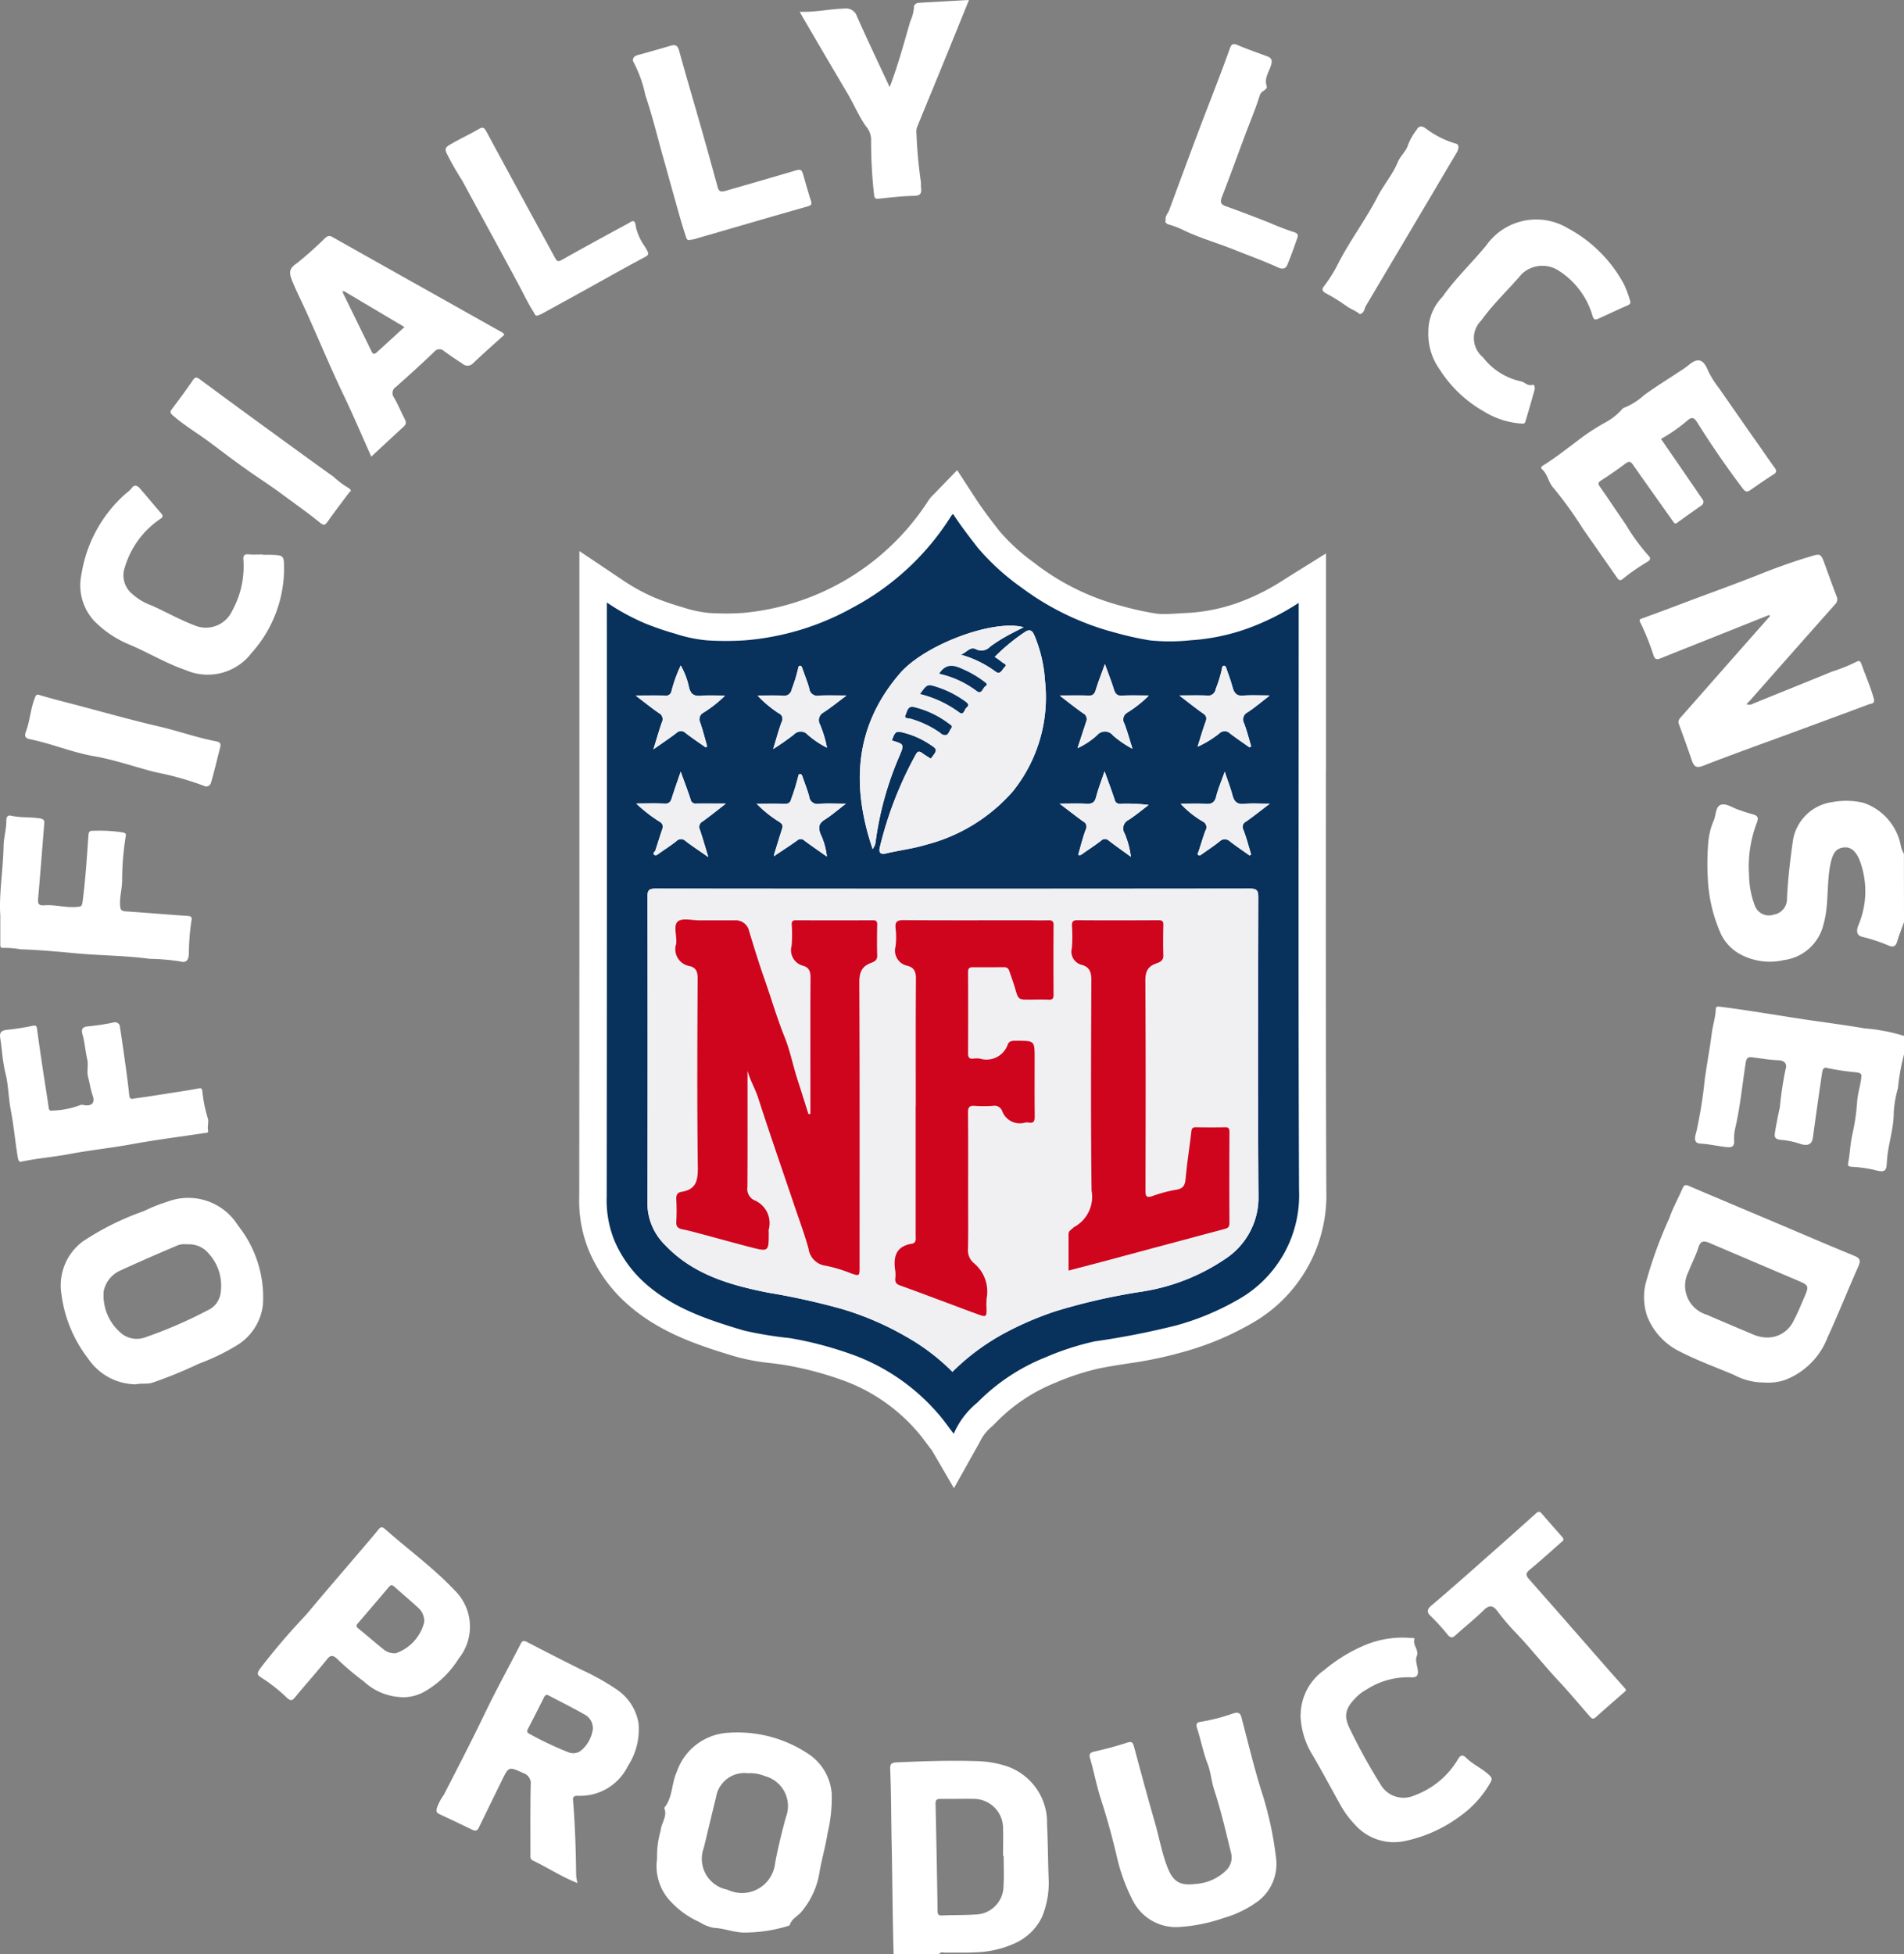
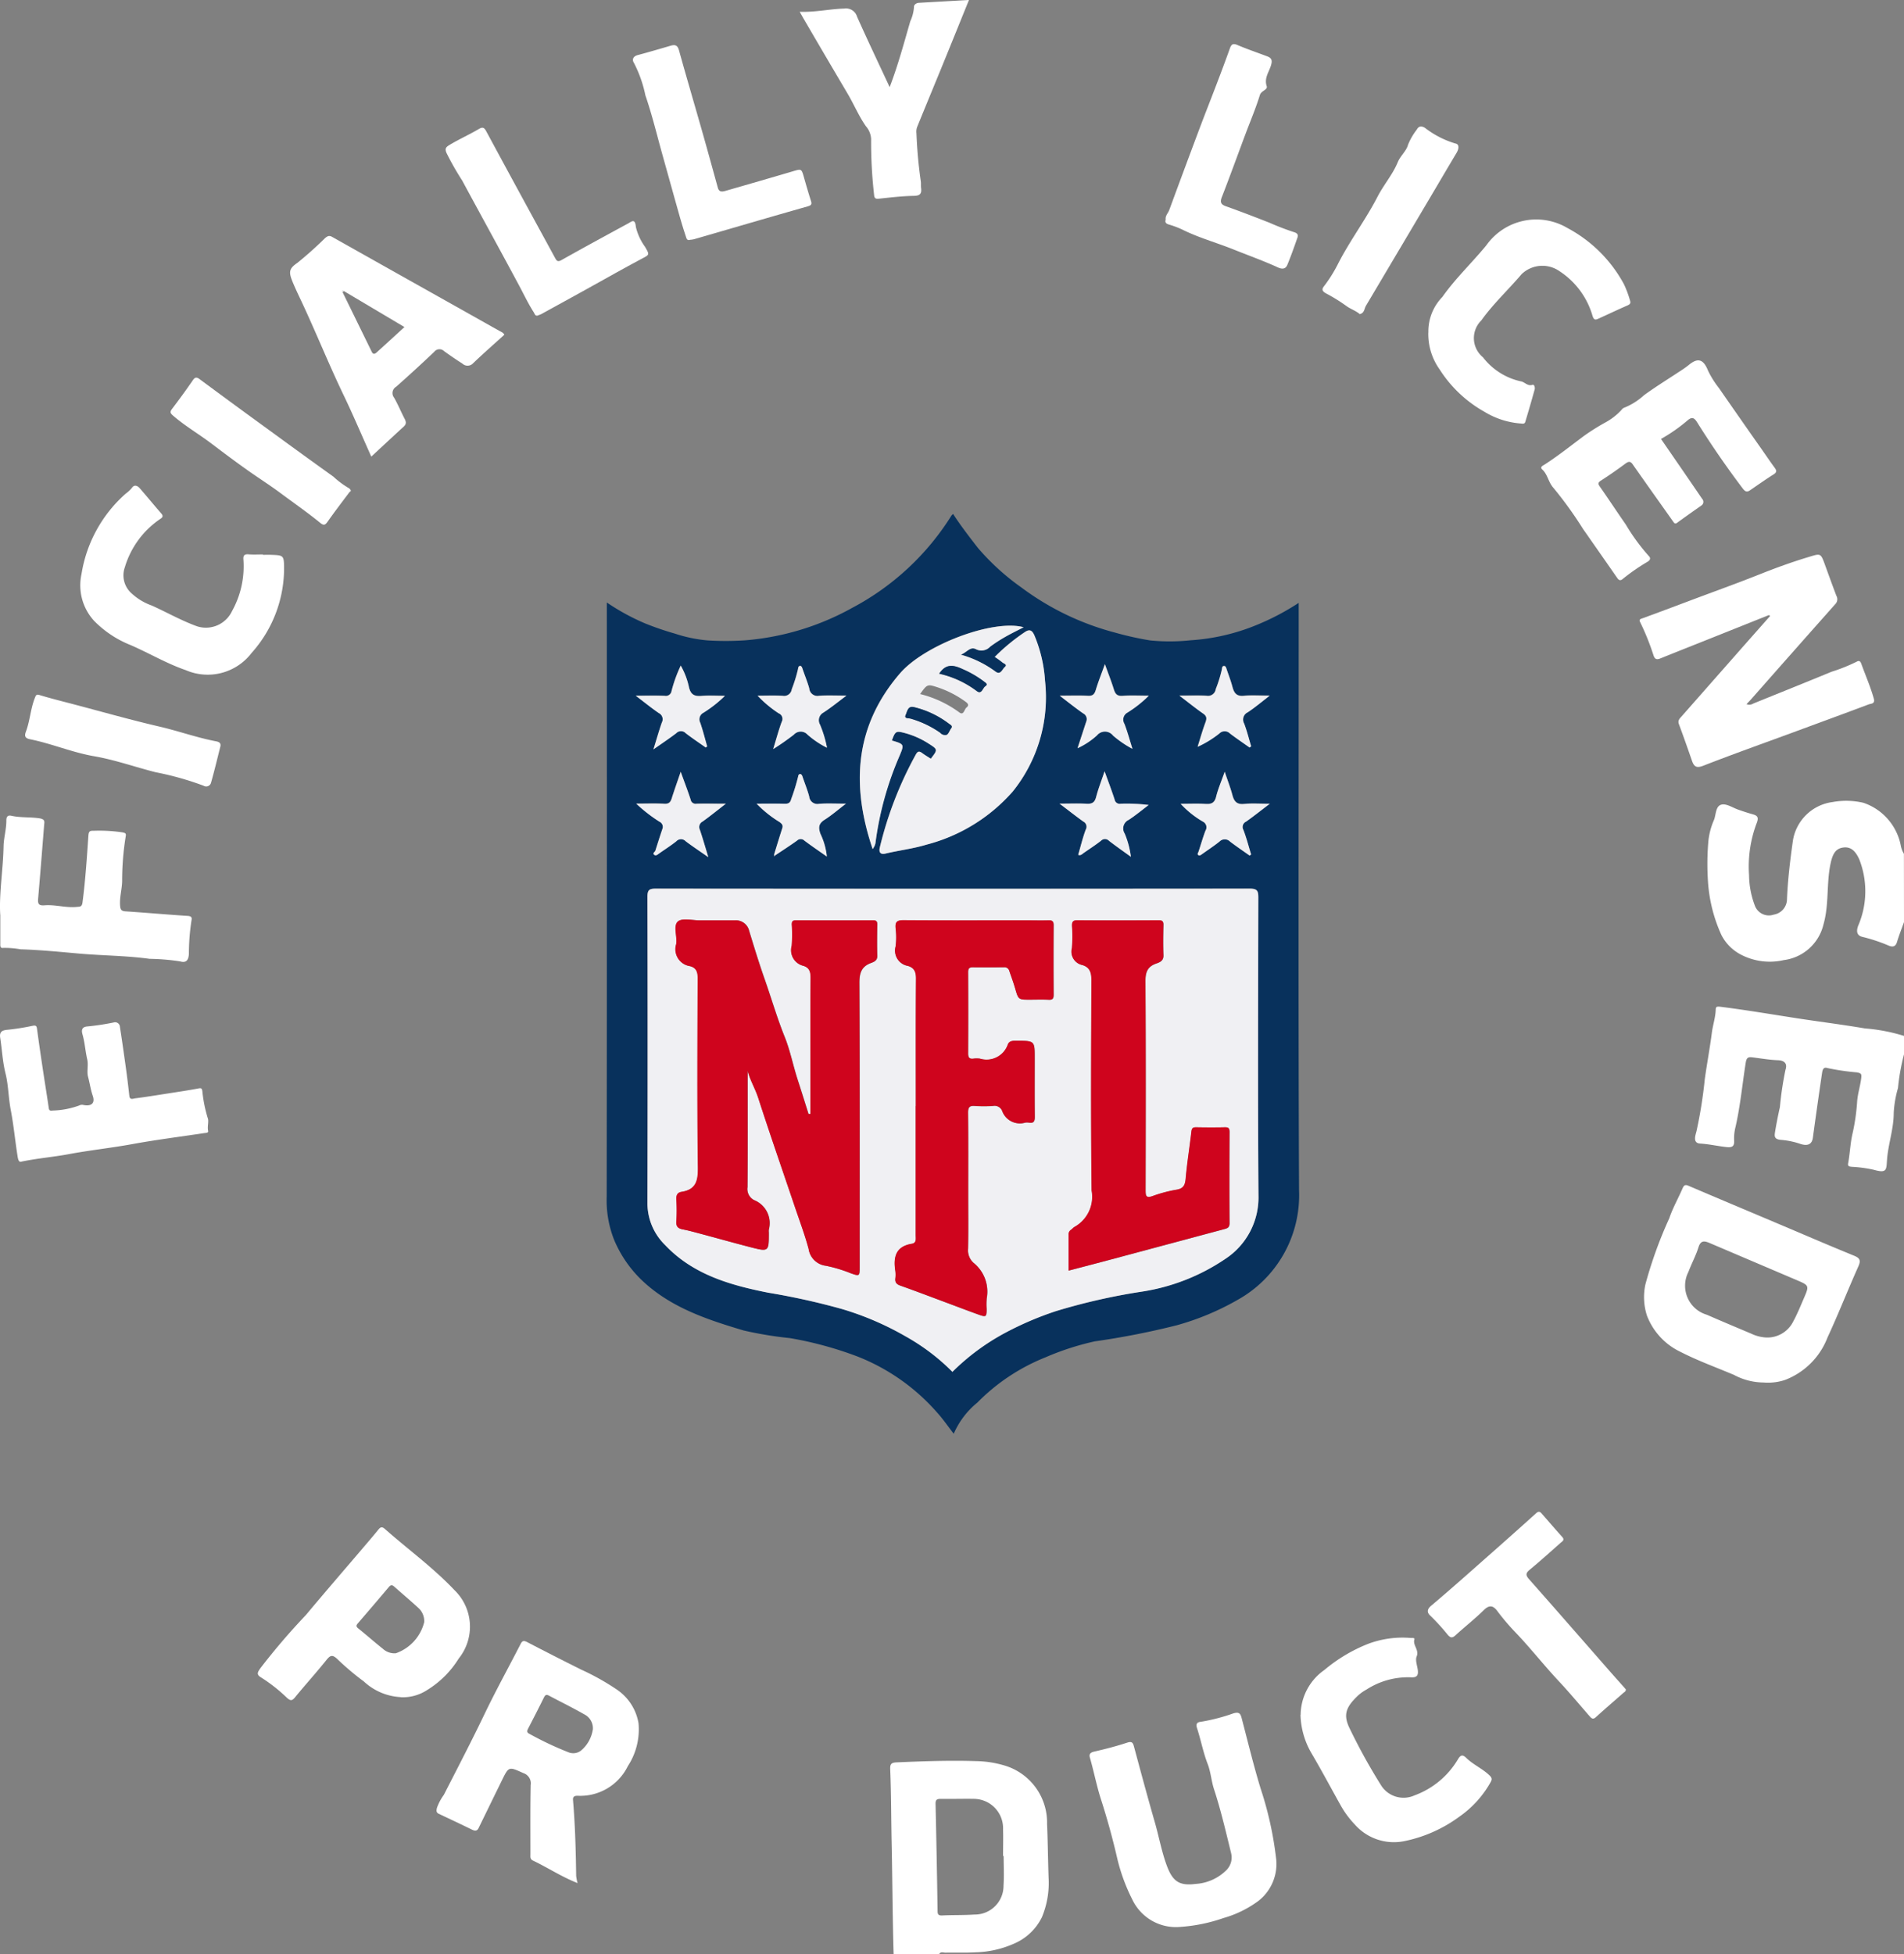
<svg xmlns="http://www.w3.org/2000/svg" width="118.516" height="121.6" viewBox="0 0 118.516 121.6">
  <rect x="0" y="0" width="118.516" height="121.6" fill="#808080" stroke="none" />
  <defs>
    <clipPath id="a">
      <rect width="118.516" height="121.6" transform="translate(0 0)" fill="none" />
    </clipPath>
  </defs>
  <g transform="translate(0 -0.004)">
    <g transform="translate(0 0.004)" clip-path="url(#a)">
-       <path d="M427.389,327.724q0-4.873,0-9.746v-3.7l-2.6,1.622a13.782,13.782,0,0,1-2.3,1.221,11.133,11.133,0,0,1-3.6.854c-.222.009-.439.022-.649.036-.322.02-.626.039-.91.039a3.651,3.651,0,0,1-.614-.044,18.17,18.17,0,0,1-2.015-.448,15.131,15.131,0,0,1-5.239-2.512l-.231-.18a12.136,12.136,0,0,1-2.172-1.981c-.544-.7-1.03-1.331-1.465-2l-1.164-1.788-1.486,1.531-.011.01a1.932,1.932,0,0,0-.309.375,15.38,15.38,0,0,1-11.522,6.968c-.333.024-.684.036-1.045.036-.343,0-.706-.011-1.078-.033a7.528,7.528,0,0,1-1.634-.353,17.041,17.041,0,0,1-1.672-.569,12.066,12.066,0,0,1-2.106-1.151l-2.653-1.78v11.153c0,9.512,0,19.348-.009,29.021a8.158,8.158,0,0,0,.618,3.4,9.213,9.213,0,0,0,2,2.938c2.039,1.992,4.537,2.85,7.132,3.622a12.944,12.944,0,0,0,2.17.4c.316.039.615.075.9.123a20.864,20.864,0,0,1,3.886,1.058,11.112,11.112,0,0,1,4.313,3.052c.181.2.362.44.571.72.117.157.238.319.368.486l1.366,2.345,1.6-2.856a2.816,2.816,0,0,1,.784-1c.095-.093.189-.186.281-.28a10.7,10.7,0,0,1,3.654-2.428,15.421,15.421,0,0,1,2.771-.9c.545-.108,1.093-.194,1.673-.286a25.293,25.293,0,0,0,3.6-.754,17.987,17.987,0,0,0,4.146-1.739,9.156,9.156,0,0,0,4.67-8.3c-.037-8.724-.031-17.6-.025-26.178" transform="translate(-344.85 -279.839)" fill="#fff" />
      <path d="M585.55,1169.533c-.067-2.3-.074-4.593-.122-6.889-.033-1.537-.027-3.075-.09-4.611-.013-.318.061-.413.4-.428,1.648-.072,3.3-.131,4.945-.078a6.536,6.536,0,0,1,1.749.268,3.7,3.7,0,0,1,2.669,3.639c.049,1.114.056,2.229.095,3.344a5.541,5.541,0,0,1-.415,2.462,3.422,3.422,0,0,1-1.569,1.569,6.306,6.306,0,0,1-2.6.618c-.612.037-1.228.008-1.842.021-.127,0-.286-.083-.381.085Zm6.84-6.1h-.028c0-.55.017-1.1,0-1.651a1.828,1.828,0,0,0-1.8-1.905c-.692-.013-1.384.012-2.075,0-.233,0-.332.045-.326.308q.075,3.324.125,6.648c0,.2.025.311.279.3.675-.035,1.353-.011,2.026-.058a1.785,1.785,0,0,0,1.8-1.8c.041-.61.008-1.225.008-1.837" transform="translate(-529.926 -1047.933)" fill="#fff" />
      <path d="M1134.943,533.946c-.147.412-.308.82-.435,1.239-.087.288-.26.326-.5.232a10.252,10.252,0,0,0-1.624-.543c-.327-.07-.442-.28-.3-.686a5.419,5.419,0,0,0,.076-4.143c-.251-.564-.564-.814-1.036-.734s-.64.449-.76,1.032c-.255,1.239-.08,2.517-.432,3.744a2.917,2.917,0,0,1-2.473,2.224,3.879,3.879,0,0,1-2.667-.341,2.829,2.829,0,0,1-1.215-1.221,9.476,9.476,0,0,1-.84-3.4,16.243,16.243,0,0,1,.019-2.318,4.347,4.347,0,0,1,.35-1.42c.147-.34.093-.894.488-.979.309-.067.691.2,1.041.321.292.1.583.2.88.281s.395.182.269.523a7.655,7.655,0,0,0-.485,3.269,5.434,5.434,0,0,0,.353,1.875.931.931,0,0,0,1.187.579.978.978,0,0,0,.82-.948c.05-1.239.2-2.467.375-3.694a2.88,2.88,0,0,1,2.472-2.364,4.709,4.709,0,0,1,1.911.048,3.517,3.517,0,0,1,2.328,2.673,1.529,1.529,0,0,0,.193.5Z" transform="translate(-1016.427 -476.564)" fill="#fff" />
      <path d="M1127.535,664.771a13.14,13.14,0,0,0-.375,2.1,6.787,6.787,0,0,0-.266,1.551c0,1-.347,1.938-.418,2.924-.043.6,0,.846-.811.613a7.968,7.968,0,0,0-1.361-.187c-.157-.017-.287-.013-.246-.229.111-.585.127-1.182.256-1.768a12.774,12.774,0,0,0,.3-2.015c.03-.511.191-.989.255-1.489.036-.285,0-.324-.27-.377a14.549,14.549,0,0,1-1.835-.27c-.25-.084-.3.124-.326.28q-.3,2.026-.576,4.056c-.052.388-.3.561-.832.367a4.962,4.962,0,0,0-1.187-.235c-.405-.043-.373-.255-.334-.5.084-.515.186-1.027.3-1.536a20.489,20.489,0,0,1,.349-2.33c.119-.348-.034-.573-.471-.589-.537-.019-1.07-.116-1.605-.179-.25-.03-.347.018-.4.331-.211,1.333-.334,2.681-.635,4a2.839,2.839,0,0,0-.087.83c.031.417-.162.459-.5.421-.541-.061-1.07-.183-1.62-.217-.473-.029-.285-.523-.224-.762a28.355,28.355,0,0,0,.517-3.236c.133-.969.317-1.929.441-2.9.061-.477.222-.934.239-1.416.006-.182.036-.225.275-.2,1.684.211,3.355.5,5.032.756,1.328.2,2.663.369,3.988.595a10.973,10.973,0,0,1,2.431.466Z" transform="translate(-1009.018 -599.16)" fill="#fff" />
      <path d="M1086.155,368.43l-3.441,1.374c-1.1.44-2.207.876-3.308,1.321-.212.086-.34.065-.423-.172a15.643,15.643,0,0,0-.844-2.1c-.088-.169.06-.19.186-.236.927-.339,1.851-.685,2.774-1.033,1.51-.569,3.03-1.112,4.531-1.71.97-.386,1.965-.746,2.974-1.051.785-.237.773-.272,1.05.487.234.644.465,1.289.711,1.929a.427.427,0,0,1-.074.508q-2.6,2.928-5.193,5.87c-.1.116-.21.226-.332.355a.467.467,0,0,0,.42-.037c1.622-.66,3.25-1.308,4.868-1.978a10.774,10.774,0,0,0,1.578-.633c.172-.1.24.023.278.131.26.722.569,1.425.778,2.166.1.342-.177.312-.32.366-1.564.589-3.134,1.163-4.7,1.741-1.87.688-3.748,1.356-5.6,2.078-.452.176-.583.02-.708-.343-.26-.75-.523-1.5-.8-2.242-.089-.234.044-.35.167-.49l3.707-4.209q.9-1.019,1.8-2.036l-.064-.057" transform="translate(-976.053 -330.152)" fill="#fff" />
      <path d="M295.813,1093.894c-1.009-.4-1.857-.965-2.772-1.4-.191-.09-.156-.248-.156-.4,0-1.433-.012-2.866.016-4.3a.668.668,0,0,0-.451-.74c-.915-.411-.908-.432-1.347.462-.483.984-.962,1.97-1.444,2.955-.1.208-.248.178-.427.091-.682-.333-1.368-.655-2.054-.979-.174-.082-.143-.216-.115-.36a3.149,3.149,0,0,1,.431-.816c.865-1.694,1.745-3.38,2.568-5.1.7-1.451,1.477-2.86,2.212-4.292.1-.2.195-.225.4-.12q1.669.868,3.353,1.708a15.269,15.269,0,0,1,2.235,1.248,3.162,3.162,0,0,1,1.351,2.094,4.172,4.172,0,0,1-.665,2.673,3.3,3.3,0,0,1-3.132,1.844c-.24,0-.3.087-.278.3.133,1.561.172,3.126.194,4.692a2.891,2.891,0,0,0,.084.432m.953-9.524a.971.971,0,0,0-.537-.97c-.72-.41-1.464-.776-2.2-1.165-.168-.09-.235-.025-.311.128-.318.645-.648,1.284-.978,1.923-.074.144-.1.247.087.334a20.277,20.277,0,0,0,2.458,1.157.784.784,0,0,0,.787-.155,2.127,2.127,0,0,0,.689-1.251" transform="translate(-259.868 -976.711)" fill="#fff" />
      <path d="M1088.536,791.341a3.959,3.959,0,0,1-1.873-.475c-1.12-.472-2.266-.887-3.35-1.443a4.124,4.124,0,0,1-2.06-2.235,3.736,3.736,0,0,1-.1-1.95,26.592,26.592,0,0,1,1.488-4.12c.212-.634.562-1.245.832-1.874.11-.257.238-.2.438-.113,1.746.747,3.5,1.481,5.245,2.22,1.657.7,3.308,1.414,4.974,2.094.38.155.445.3.276.677-.655,1.465-1.241,2.961-1.917,4.417a4.581,4.581,0,0,1-2.662,2.649,3.366,3.366,0,0,1-1.29.155m.065-2.806a1.8,1.8,0,0,0,1.761-1.009c.246-.453.44-.934.645-1.407.353-.814.35-.817-.454-1.159q-2.7-1.15-5.4-2.3c-.339-.145-.562-.17-.7.274-.162.521-.43,1.007-.622,1.52a1.883,1.883,0,0,0,1.146,2.669c.916.4,1.837.787,2.757,1.174a2.475,2.475,0,0,0,.869.238" transform="translate(-978.734 -705.308)" fill="#fff" />
-       <path d="M431.635,1146.829a5.669,5.669,0,0,1,.223-1.76c.034-.478.431-.886.229-1.387a.055.055,0,0,1,0-.046c.531-.64.436-1.494.772-2.217a3.594,3.594,0,0,1,3.218-2.443,7.943,7.943,0,0,1,4.927,1.284,3.253,3.253,0,0,1,1.5,2.48,9.351,9.351,0,0,1-.254,2.474c-.12.784-.341,1.549-.486,2.323a5.06,5.06,0,0,1-1.188,2.633c-.233.244-.567.4-.677.76-.01.031-.068.055-.108.068a9.3,9.3,0,0,1-2.661.411c-.684.015-1.288-.263-1.949-.291a2.479,2.479,0,0,1-.911-.364,5.406,5.406,0,0,1-1.725-1.212,3.189,3.189,0,0,1-.912-2.713m5.629-5.338a1.788,1.788,0,0,0-1.957,1.5c-.262,1.046-.505,2.1-.761,3.144a1.955,1.955,0,0,0,1.473,2.606,2.073,2.073,0,0,0,2.966-1.662c.182-.958.413-1.908.671-2.849a1.927,1.927,0,0,0-1.289-2.551,2.465,2.465,0,0,0-1.1-.184" transform="translate(-390.735 -1031.146)" fill="#fff" />
-       <path d="M44.719,799.392a3.616,3.616,0,0,1-2.982-1.6,8.265,8.265,0,0,1-1.659-3.976,3.419,3.419,0,0,1,1.312-3.306,17.021,17.021,0,0,1,3.822-1.9,9.947,9.947,0,0,1,1.483-.59,3.643,3.643,0,0,1,4.373,1.495,7.152,7.152,0,0,1,1.549,4.905,3.4,3.4,0,0,1-1.655,2.566,13.282,13.282,0,0,1-2.327,1.12,27,27,0,0,1-2.916,1.19c-.348.1-.682.019-1,.094M47.9,790.68a1.244,1.244,0,0,0-.692.106c-1.151.489-2.3.986-3.434,1.51a1.8,1.8,0,0,0-1.069,1.3,3.063,3.063,0,0,0,1.195,2.7,1.535,1.535,0,0,0,1.312.2,28.226,28.226,0,0,0,3.957-1.706,1.385,1.385,0,0,0,.8-1,2.98,2.98,0,0,0-.765-2.576,1.565,1.565,0,0,0-1.3-.531" transform="translate(-36.25 -713.246)" fill="#fff" />
      <path d="M722.1,1139.223a3.009,3.009,0,0,1-3.073-1.715,11.5,11.5,0,0,1-.959-2.673c-.275-1.178-.6-2.353-.972-3.511-.279-.857-.448-1.757-.7-2.628-.063-.216.028-.321.275-.377.688-.156,1.373-.334,2.043-.554.3-.1.361,0,.43.254.423,1.576.848,3.152,1.3,4.721.252.881.414,1.786.73,2.65.363.99.767,1.3,1.8,1.166a2.973,2.973,0,0,0,1.946-.885,1.121,1.121,0,0,0,.263-1.046c-.325-1.328-.636-2.663-1.06-3.961-.172-.526-.2-1.074-.4-1.584-.28-.721-.417-1.485-.657-2.215-.109-.332.073-.382.243-.4a11.7,11.7,0,0,0,2.023-.525c.355-.1.437.012.511.3.384,1.458.737,2.925,1.176,4.366a21.749,21.749,0,0,1,.96,4.3,2.913,2.913,0,0,1-1.112,2.721,6.755,6.755,0,0,1-2.156,1.052,10.233,10.233,0,0,1-2.605.545" transform="translate(-648.555 -1019.319)" fill="#fff" />
      <path d="M1020.878,241.794c.866,1.257,1.719,2.491,2.563,3.73a.269.269,0,0,1-.049.412c-.5.353-1.005.706-1.5,1.069-.134.1-.186.033-.256-.066-.469-.665-.942-1.328-1.412-1.992q-.56-.791-1.117-1.584c-.125-.177-.243-.182-.426-.046-.5.371-1.012.73-1.537,1.066-.215.137-.182.221-.057.4.54.77,1.055,1.556,1.593,2.327a12.567,12.567,0,0,0,1.436,1.967c.157.152.064.276-.08.363a12.6,12.6,0,0,0-1.545,1.072c-.151.126-.242.071-.34-.069q-1.06-1.526-2.127-3.048a23.959,23.959,0,0,0-1.832-2.544c-.331-.361-.359-.833-.7-1.151-.173-.161.024-.236.162-.325.85-.549,1.638-1.182,2.448-1.783a13.841,13.841,0,0,1,1.358-.848,3.85,3.85,0,0,0,.971-.77.356.356,0,0,1,.14-.117,4.055,4.055,0,0,0,1.247-.782c.711-.519,1.464-.981,2.2-1.469a6.269,6.269,0,0,0,.579-.406c.578-.488.925-.367,1.21.345a5.766,5.766,0,0,0,.676,1.08q1.34,1.933,2.693,3.856c.253.362.5.729.762,1.084.131.177.18.291-.054.438-.5.314-.984.659-1.474.993-.217.148-.327.035-.462-.143q-1.5-1.985-2.824-4.1c-.188-.3-.334-.336-.6-.107a10.183,10.183,0,0,1-1.639,1.145" transform="translate(-917.488 -214.479)" fill="#fff" />
      <path d="M195.8,168.867c-.594-1.324-1.124-2.58-1.714-3.807-.909-1.89-1.692-3.835-2.577-5.734-.208-.446-.425-.887-.612-1.344-.239-.588-.23-.811.288-1.163a23.158,23.158,0,0,0,1.733-1.547c.181-.151.274-.176.454-.074q3.323,1.87,6.649,3.736,1.88,1.056,3.76,2.113c.109.061.234.1.3.235-.649.589-1.312,1.169-1.947,1.778a.469.469,0,0,1-.665.017c-.387-.245-.764-.506-1.136-.772a.408.408,0,0,0-.611.035q-1.168,1.111-2.377,2.179a.455.455,0,0,0-.129.674c.24.418.425.868.648,1.3.1.186.137.341-.041.5-.66.605-1.315,1.216-2.024,1.874m-1.7-10.3-.095-.045.009.113,1.756,3.587c.076.155.138.364.363.161.568-.512,1.131-1.031,1.731-1.58l-3.764-2.235" transform="translate(-172.688 -140.451)" fill="#fff" />
      <path d="M178.4,1014.594a3.632,3.632,0,0,1-2.282-.971,16.6,16.6,0,0,1-1.657-1.4c-.3-.282-.435-.238-.674.061-.631.787-1.311,1.536-1.95,2.317-.18.22-.28.239-.5.045a10.08,10.08,0,0,0-1.592-1.258c-.35-.2-.24-.342-.064-.6a41.737,41.737,0,0,1,2.825-3.3c1.163-1.392,2.35-2.764,3.527-4.145.331-.389.666-.776.987-1.173.139-.172.235-.19.412-.034,1.437,1.271,3,2.4,4.323,3.8a3.162,3.162,0,0,1,.263,4.261,5.982,5.982,0,0,1-1.952,1.95,2.762,2.762,0,0,1-1.667.454m1.473-4.672a1.107,1.107,0,0,0-.38-.9c-.485-.448-.993-.872-1.487-1.312-.136-.121-.223-.105-.341.034-.638.759-1.284,1.511-1.931,2.263-.1.118-.106.192.028.3.515.415,1.01.853,1.528,1.264a1.068,1.068,0,0,0,.815.288,2.754,2.754,0,0,0,1.767-1.934" transform="translate(-153.467 -908.983)" fill="#fff" />
      <path d="M939.03,151.292a3.073,3.073,0,0,1,.869-2.206c.81-1.152,1.841-2.122,2.734-3.21a3.811,3.811,0,0,1,5.057-1.081,8.568,8.568,0,0,1,3.516,3.5,6.443,6.443,0,0,1,.373,1c.059.173.012.243-.155.316-.6.261-1.195.546-1.794.816-.186.084-.294.119-.385-.178a4.955,4.955,0,0,0-2.035-2.757,1.864,1.864,0,0,0-2.378.175c-.824.97-1.772,1.846-2.505,2.877a1.541,1.541,0,0,0,.1,2.293,4.073,4.073,0,0,0,2.365,1.5c.239.038.407.315.721.215.113-.036.166.171.133.29q-.28,1.01-.583,2.013c-.051.169-.212.1-.325.1a5.051,5.051,0,0,1-2.227-.732,7.836,7.836,0,0,1-2.778-2.627,3.786,3.786,0,0,1-.706-2.306" transform="translate(-850.12 -130.604)" fill="#fff" />
      <path d="M64.319,323.578c.173,0,.346-.006.519,0,.758.029.792.03.8.8a7.906,7.906,0,0,1-2.029,5.314,3.435,3.435,0,0,1-4.089,1.063c-1.2-.413-2.287-1.064-3.443-1.564a6.579,6.579,0,0,1-2.26-1.5,3.27,3.27,0,0,1-.788-2.92,8.443,8.443,0,0,1,2.75-5,2.012,2.012,0,0,0,.392-.366c.138-.208.341-.135.479.024.454.521.892,1.057,1.346,1.579.167.192.034.27-.1.36a5.54,5.54,0,0,0-2.171,2.985,1.5,1.5,0,0,0,.441,1.642,3.669,3.669,0,0,0,1.247.743c.935.422,1.828.933,2.8,1.285a1.8,1.8,0,0,0,2.186-.945,5.733,5.733,0,0,0,.706-3.216c-.018-.245.066-.336.321-.315.3.024.6.006.9.006Z" transform="translate(-47.955 -289.051)" fill="#fff" />
      <path d="M855.21,1081.408a3.45,3.45,0,0,1,1.48-2.787,9.857,9.857,0,0,1,2.692-1.613,6.112,6.112,0,0,1,2.683-.378c.086,0,.258-.014.228.081-.119.379.309.657.139,1.069-.094.227.028.548.068.824.05.351-.046.505-.443.475a4.763,4.763,0,0,0-2.748.762,2.739,2.739,0,0,0-.536.381c-.763.729-.927,1.2-.5,2.063a36.525,36.525,0,0,0,1.973,3.56,1.652,1.652,0,0,0,2.054.581,5.232,5.232,0,0,0,2.7-2.242c.165-.278.293-.312.519-.09.43.422,1,.66,1.437,1.079.2.186.16.288.063.461a6.431,6.431,0,0,1-1.92,2.11,8.678,8.678,0,0,1-3.447,1.532,3.238,3.238,0,0,1-3.069-1.037,5.932,5.932,0,0,1-.887-1.2c-.6-1.073-1.176-2.157-1.8-3.217a4.975,4.975,0,0,1-.694-2.413" transform="translate(-774.251 -974.7)" fill="#fff" />
      <path d="M1.381,680.7c-.214.109-.248-.189-.281-.4-.146-.932-.234-1.874-.412-2.8-.147-.765-.144-1.551-.332-2.3-.18-.721-.21-1.457-.324-2.184-.058-.369.094-.481.454-.51a14.465,14.465,0,0,0,1.558-.247c.178-.034.251-.014.277.181.112.833.234,1.665.359,2.5.122.815.257,1.628.374,2.444.024.167.119.166.23.149a5.226,5.226,0,0,0,1.665-.316.368.368,0,0,1,.262-.031c.5.1.737-.114.58-.571-.134-.391-.189-.8-.295-1.193-.086-.319.036-.714-.05-1.083-.119-.509-.146-1.035-.292-1.542-.067-.233-.073-.476.324-.5a15.611,15.611,0,0,0,1.611-.244.3.3,0,0,1,.394.274c.141.906.269,1.813.394,2.721.072.523.133,1.048.192,1.573.031.273.242.167.362.152.66-.084,1.318-.191,1.975-.294s1.326-.2,1.985-.326c.186-.034.2.034.223.183A8.5,8.5,0,0,0,12.949,678c.082.2-.038.521.025.8.029.13-.15.122-.255.138-1.484.224-2.975.411-4.451.681-1.322.242-2.659.381-3.981.629-.908.17-1.84.243-2.905.456" transform="translate(-0.018 -608.423)" fill="#fff" />
      <path d="M.016,542.323c-.08-1.31.177-2.783.207-4.268.011-.533.179-1.068.173-1.613,0-.229.094-.331.31-.282.58.13,1.175.069,1.762.161.365.057.294.237.278.44-.12,1.522-.241,3.044-.372,4.565-.027.317.04.435.4.406.67-.053,1.333.169,2.01.1.194-.019.315.007.353-.281.181-1.377.27-2.761.366-4.144.017-.251.067-.323.311-.312a9.581,9.581,0,0,1,1.818.1c.171.041.231.053.192.26a17.294,17.294,0,0,0-.22,2.784c-.013.5-.163.987-.129,1.493.017.253.065.358.336.376,1.291.086,2.58.2,3.871.284.215.014.281.079.239.279a13.906,13.906,0,0,0-.163,2.091c-.025.427-.2.559-.545.461a13.6,13.6,0,0,0-1.895-.159c-1.448-.2-2.919-.2-4.374-.326-1.221-.109-2.439-.23-3.666-.268a5.67,5.67,0,0,0-1.058-.088c-.224.034-.2-.128-.2-.272,0-.536,0-1.071,0-1.786" transform="translate(-0.001 -485.395)" fill="#fff" />
      <path d="M525.817.736c.981.037,1.872-.176,2.78-.2a.717.717,0,0,1,.794.508c.642,1.44,1.321,2.863,2.028,4.382.532-1.392.892-2.753,1.284-4.1a2.479,2.479,0,0,0,.23-.9c-.009-.122.141-.238.3-.247,1.024-.06,2.049-.116,3.122-.177-.55,1.356-1.086,2.683-1.628,4.009-.534,1.308-1.077,2.612-1.608,3.921a.894.894,0,0,0-.033.37,28.784,28.784,0,0,0,.269,2.972c.022.139,0,.284.019.425.043.341-.045.485-.442.492-.729.012-1.458.1-2.185.177-.229.024-.282-.041-.3-.262a29.356,29.356,0,0,1-.183-3.453,1.3,1.3,0,0,0-.324-.794c-.446-.636-.739-1.351-1.13-2.013q-1.369-2.316-2.725-4.64c-.078-.133-.152-.269-.266-.471" transform="translate(-476.041 -0.003)" fill="#fff" />
      <path d="M951.219,1004.891c.014.141-.093.177-.158.234-.565.5-1.141.99-1.7,1.5-.169.156-.261.1-.379-.034-.661-.756-1.3-1.528-1.99-2.26-.9-.964-1.716-2.009-2.631-2.965a14.135,14.135,0,0,1-1.143-1.344c-.247-.333-.489-.4-.834-.058-.56.551-1.183,1.038-1.764,1.569-.2.181-.31.172-.487-.03a12.969,12.969,0,0,0-1.075-1.18c-.2-.18-.25-.38.047-.63,1.288-1.085,2.543-2.209,3.806-3.323q1.371-1.209,2.728-2.433c.148-.134.24-.1.344.023.426.484.844.975,1.276,1.454.181.2-.006.282-.108.373-.634.565-1.266,1.133-1.92,1.674-.255.211-.247.344-.034.585,1.7,1.921,3.383,3.853,5.073,5.782.265.3.534.6.8.9.052.058.1.117.142.164" transform="translate(-850.019 -899.771)" fill="#fff" />
      <path d="M298.741,95.672c-.146.007-.164-.122-.22-.21-.336-.521-.6-1.082-.891-1.627-1.177-2.2-2.38-4.379-3.564-6.572a17.867,17.867,0,0,1-.976-1.715c-.095-.234-.074-.34.156-.481.607-.37,1.257-.657,1.866-1.017.253-.149.342-.055.454.152q1.427,2.642,2.865,5.278c.466.856.935,1.711,1.4,2.568.1.177.152.313.415.165,1.372-.772,2.756-1.523,4.139-2.274.23-.125.441-.343.492.212a3.463,3.463,0,0,0,.573,1.239c.29.512.291.475-.248.762-1.15.612-2.282,1.256-3.422,1.886q-1.388.767-2.778,1.53a2.185,2.185,0,0,1-.259.1" transform="translate(-265.297 -76.028)" fill="#fff" />
      <path d="M419.746,41.787c-.208.077-.234-.106-.274-.225q-.211-.634-.392-1.277c-.35-1.237-.692-2.476-1.039-3.713-.353-1.26-.658-2.536-1.082-3.772a7.806,7.806,0,0,0-.707-2.008c-.142-.209-.065-.422.236-.5.678-.181,1.351-.379,2.025-.576.273-.08.443-.062.537.277.465,1.681.961,3.354,1.438,5.032.334,1.173.656,2.349.98,3.524.079.285.277.252.482.193,1.39-.4,2.781-.8,4.169-1.21.561-.166.554-.179.716.391.136.477.272.953.424,1.425.065.2.058.288-.187.358-2.366.672-4.726,1.364-7.089,2.048a1.776,1.776,0,0,1-.236.035" transform="translate(-376.786 -26.866)" fill="#fff" />
      <path d="M766.315,39.923c-.037-.24.15-.4.223-.6q.931-2.53,1.879-5.055c.352-.936.721-1.866,1.077-2.8.279-.733.556-1.467.819-2.206.094-.265.207-.319.478-.2.59.25,1.2.459,1.8.684.28.1.391.207.279.579-.122.408-.435.788-.268,1.292.077.233-.338.273-.425.556-.259.842-.608,1.656-.917,2.483-.484,1.293-.952,2.592-1.454,3.878-.125.319-.032.455.247.554.916.325,1.822.676,2.727,1.03a16.071,16.071,0,0,0,1.513.581c.193.054.29.152.229.328-.2.573-.4,1.145-.633,1.706-.166.408-.542.185-.729.1-.868-.386-1.76-.707-2.638-1.059-1.054-.422-2.157-.725-3.178-1.234a5.862,5.862,0,0,0-.835-.313c-.163-.052-.252-.122-.194-.3" transform="translate(-693.756 -26.256)" fill="#fff" />
      <path d="M871.923,94.829c-.24-.211-.576-.313-.839-.51a10.792,10.792,0,0,0-1.265-.782c-.274-.152-.249-.279-.112-.452a8.887,8.887,0,0,0,.9-1.452c.734-1.419,1.7-2.7,2.434-4.126.374-.724.936-1.367,1.249-2.13.168-.408.542-.7.638-1.08a3.889,3.889,0,0,1,.545-.946c.109-.2.252-.256.5-.12a5.815,5.815,0,0,0,1.9.981c.274.042.217.351.079.582-.558.933-1.108,1.872-1.662,2.807q-1.991,3.361-3.985,6.719c-.1.175-.084.441-.378.511" transform="translate(-787.286 -75.283)" fill="#fff" />
      <path d="M28.675,459.908c-.192.755-.369,1.514-.585,2.262a.31.31,0,0,1-.453.159,18.686,18.686,0,0,0-2.984-.839c-1.287-.325-2.543-.776-3.85-1-1.354-.237-2.619-.779-3.959-1.051-.284-.058-.387-.162-.268-.476.255-.677.285-1.417.557-2.1.076-.19.1-.237.31-.172.68.206,1.37.378,2.057.558,1.8.473,3.582.981,5.389,1.4,1.185.275,2.331.69,3.527.917.213.04.313.125.259.342" transform="translate(-14.963 -413.433)" fill="#fff" />
      <path d="M123.38,255.274c.023.1-.045.09-.068.119-.459.611-.924,1.218-1.364,1.842-.15.213-.24.265-.464.081-.8-.652-1.65-1.241-2.477-1.856-.666-.495-1.382-.949-2.062-1.43-.757-.535-1.5-1.095-2.243-1.656-.782-.593-1.637-1.086-2.381-1.734-.167-.145-.206-.224-.065-.41.446-.589.884-1.184,1.3-1.792.149-.216.253-.19.439-.052q1.925,1.427,3.864,2.835c1.479,1.078,2.956,2.157,4.446,3.22a5.529,5.529,0,0,0,.964.718c.051.022.083.088.106.114" transform="translate(-101.551 -224.778)" fill="#fff" />
      <path d="M225.161,190.962l-.009-.113.095.045-.086.067" transform="translate(-203.838 -172.783)" fill="#fff" />
      <path d="M441.985,343.339v.631c0,11.977-.03,23.954.021,35.931a7.449,7.449,0,0,1-3.855,6.838,16.37,16.37,0,0,1-3.762,1.565,48.988,48.988,0,0,1-5.1,1,16.921,16.921,0,0,0-3.081,1,12.384,12.384,0,0,0-4.231,2.815,5.09,5.09,0,0,0-1.465,1.934c-.378-.485-.674-.925-1.028-1.311a12.782,12.782,0,0,0-4.974-3.5,22.61,22.61,0,0,0-4.2-1.141,23.578,23.578,0,0,1-2.865-.472c-2.322-.691-4.632-1.454-6.427-3.207a7.5,7.5,0,0,1-1.631-2.4,6.63,6.63,0,0,1-.476-2.716q.019-18.178.008-36.357v-.624a13.827,13.827,0,0,0,2.4,1.308,18.4,18.4,0,0,0,1.841.629,8.926,8.926,0,0,0,2.022.421,18.024,18.024,0,0,0,2.345-.005,16.428,16.428,0,0,0,6.67-2.022,16.224,16.224,0,0,0,6.174-5.742.938.938,0,0,1,.1-.1c.482.74,1.013,1.429,1.548,2.116a14.756,14.756,0,0,0,2.7,2.457,16.922,16.922,0,0,0,5.811,2.805,19.99,19.99,0,0,0,2.2.491,12.227,12.227,0,0,0,2.53-.008,12.956,12.956,0,0,0,4.141-.966,15.347,15.347,0,0,0,2.589-1.365M409.4,359.057c.454-.3.915-.6,1.359-.918a.322.322,0,0,1,.453,0c.45.337.916.652,1.4.994a4.219,4.219,0,0,0-.395-1.406c-.14-.391-.125-.645.259-.885.431-.269.817-.61,1.327-1-.646,0-1.161-.028-1.671.009a.51.51,0,0,1-.617-.453c-.113-.423-.281-.83-.42-1.246-.028-.083-.077-.16-.153-.153s-.108.079-.12.172a12.624,12.624,0,0,1-.429,1.386c-.063.261-.2.3-.429.291-.556-.015-1.113-.005-1.724-.005a7.216,7.216,0,0,0,1.422,1.139c.135.1.241.191.178.385-.175.544-.341,1.091-.509,1.637l.015.121.052-.068M420.427,391.2a14.115,14.115,0,0,1,3.279-2.426,20.007,20.007,0,0,1,3.177-1.358,38.1,38.1,0,0,1,5.378-1.216,12.678,12.678,0,0,0,5.153-2.03,4.566,4.566,0,0,0,2.065-3.951c-.043-6.179-.02-12.358-.009-18.537,0-.4-.059-.556-.521-.555q-18.489.023-36.979,0c-.4,0-.525.071-.524.506q.025,9.552,0,19.1a3.636,3.636,0,0,0,1.1,2.574c1.738,1.839,4.053,2.5,6.425,2.966a43.178,43.178,0,0,1,4.594,1.018A18.406,18.406,0,0,1,417.534,389a13.119,13.119,0,0,1,2.892,2.193m4.435-46.331c-1.9-.518-6.172,1.1-7.7,2.872-2.819,3.274-3.046,6.949-1.7,10.931a.922.922,0,0,0,.173-.361,20.075,20.075,0,0,1,1.486-5.407c.317-.756.321-.754-.462-.988.215-.593.257-.611.836-.456a5.216,5.216,0,0,1,1.453.651c.576.367.575.368.133.939-.182-.118-.372-.229-.547-.359-.19-.141-.283-.086-.392.111a23.13,23.13,0,0,0-2.232,5.762c-.08.331.052.459.353.388.846-.2,1.714-.3,2.55-.555a10.725,10.725,0,0,0,5.37-3.307,9.336,9.336,0,0,0,2.008-6.891,8.7,8.7,0,0,0-.655-2.811c-.125-.294-.273-.439-.6-.217a12.152,12.152,0,0,0-1.873,1.544,5.163,5.163,0,0,1,.472.34c.082.074.341.13.152.291-.158.134-.258.525-.585.277a6.631,6.631,0,0,0-2.147-1.046c.391-.16.582-.526.937-.343a.74.74,0,0,0,.884-.157,9.443,9.443,0,0,1,.949-.614c.355-.2.725-.381,1.133-.594m5.042,8.966c-.207.617-.4,1.1-.528,1.606-.088.343-.262.429-.591.411-.512-.027-1.026-.007-1.683-.007.565.429,1.015.782,1.479,1.116a.357.357,0,0,1,.152.5c-.191.512-.317,1.047-.47,1.571.156.065.242-.047.342-.116.362-.251.732-.491,1.078-.761a.338.338,0,0,1,.491,0c.448.343.911.665,1.368,1a5.524,5.524,0,0,0-.385-1.446.587.587,0,0,1,.249-.853c.432-.282.83-.615,1.243-.926a10.983,10.983,0,0,0-1.753-.078.312.312,0,0,1-.365-.255c-.177-.545-.382-1.08-.626-1.76m10.3,2.01c-.63,0-1.13-.038-1.621.011-.468.047-.621-.18-.725-.57-.119-.445-.287-.877-.474-1.432-.214.608-.416,1.067-.533,1.547-.1.389-.292.476-.657.453-.5-.032-.994-.008-1.552-.008a5.873,5.873,0,0,0,1.4,1.118.392.392,0,0,1,.145.554c-.167.43-.288.878-.436,1.316-.025.072-.1.14-.014.2s.148.007.213-.039c.371-.264.755-.513,1.11-.8a.457.457,0,0,1,.654,0c.4.3.809.581,1.215.869l.1-.059c-.157-.512-.289-1.034-.481-1.532a.367.367,0,0,1,.17-.52c.468-.331.918-.689,1.483-1.118m-33.864,0c-.7,0-1.266-.009-1.831,0a.31.31,0,0,1-.366-.25c-.173-.535-.376-1.06-.62-1.734-.218.639-.4,1.141-.558,1.648-.074.234-.168.356-.452.34-.554-.03-1.11-.009-1.758-.009a9.55,9.55,0,0,0,1.438,1.119.354.354,0,0,1,.187.465c-.149.445-.292.892-.433,1.339-.028.089-.213.165-.058.269.1.068.2-.028.293-.093.358-.255.732-.49,1.075-.764a.391.391,0,0,1,.571,0c.436.33.894.632,1.413.994-.194-.636-.347-1.172-.524-1.7a.384.384,0,0,1,.164-.513c.465-.332.909-.694,1.46-1.119m7.489-6.714c-.624,0-1.16-.028-1.692.01a.51.51,0,0,1-.614-.454c-.114-.42-.286-.824-.424-1.237-.027-.082-.068-.17-.139-.169-.1,0-.126.091-.137.2a9.045,9.045,0,0,1-.388,1.25.479.479,0,0,1-.568.412c-.518-.03-1.04-.008-1.56-.008a7.341,7.341,0,0,0,1.307,1.093.375.375,0,0,1,.193.538c-.192.525-.337,1.066-.528,1.69a15.705,15.705,0,0,0,1.289-.9.571.571,0,0,1,.845,0,5.577,5.577,0,0,0,1.214.817,7.119,7.119,0,0,0-.436-1.443.542.542,0,0,1,.212-.745c.467-.3.9-.656,1.426-1.048m-8.754,3.218.093-.071c-.141-.489-.264-.985-.429-1.466a.462.462,0,0,1,.195-.626,7.649,7.649,0,0,0,1.34-1.055c-.543,0-1-.03-1.456.009s-.673-.079-.783-.543a4.587,4.587,0,0,0-.511-1.342,8.833,8.833,0,0,0-.572,1.579.357.357,0,0,1-.428.3c-.553-.023-1.108-.007-1.8-.007.557.422.982.77,1.434,1.078a.431.431,0,0,1,.191.588c-.182.521-.333,1.053-.525,1.673.534-.375.992-.679,1.427-1.012a.4.4,0,0,1,.576,0c.4.311.83.595,1.247.89m26.57.088c-.185-.581-.319-1.079-.5-1.557a.5.5,0,0,1,.188-.7,7.461,7.461,0,0,0,1.328-1.05c-.594,0-1.115-.029-1.631.01-.343.026-.456-.121-.545-.409-.148-.479-.334-.946-.555-1.562-.225.628-.418,1.11-.568,1.606-.08.264-.187.377-.481.362-.539-.028-1.081-.008-1.76-.008.562.426,1,.777,1.457,1.1a.4.4,0,0,1,.192.509c-.173.524-.344,1.05-.543,1.658a4.715,4.715,0,0,0,1.212-.8.637.637,0,0,1,1,.017,6.439,6.439,0,0,0,1.209.823m7.282-.087.1-.071c-.143-.474-.261-.957-.437-1.419a.5.5,0,0,1,.225-.7c.441-.294.848-.638,1.363-1.034-.634,0-1.126-.039-1.608.011s-.613-.2-.714-.578-.244-.742-.367-1.112c-.03-.091-.069-.187-.181-.162-.079.017-.091.1-.1.186a8.1,8.1,0,0,1-.385,1.25.484.484,0,0,1-.57.413c-.518-.029-1.039-.008-1.691-.008.572.435,1.012.791,1.475,1.112.232.161.235.31.146.552-.183.5-.327,1.01-.488,1.517a6.446,6.446,0,0,0,1.354-.829.46.46,0,0,1,.656,0c.4.3.811.581,1.218.87" transform="translate(-361.146 -305.831)" fill="#08315c" />
      <path d="M444.684,614.172a13.127,13.127,0,0,0-2.892-2.193,18.409,18.409,0,0,0-3.968-1.709,43.113,43.113,0,0,0-4.594-1.018c-2.372-.47-4.687-1.127-6.425-2.966a3.637,3.637,0,0,1-1.1-2.574q.025-9.552,0-19.1c0-.435.125-.506.524-.506q18.489.016,36.979,0c.463,0,.522.154.521.555-.011,6.179-.034,12.358.009,18.537a4.566,4.566,0,0,1-2.065,3.951,12.677,12.677,0,0,1-5.153,2.03,38.128,38.128,0,0,0-5.378,1.216,20,20,0,0,0-3.177,1.358,14.108,14.108,0,0,0-3.279,2.426m-8.833-16.047h-.111c-.227-.715-.449-1.431-.681-2.144-.286-.877-.464-1.8-.8-2.642-.476-1.18-.828-2.4-1.247-3.591-.351-1-.664-2.016-.972-3.032a.845.845,0,0,0-.894-.642c-.725,0-1.45,0-2.174,0-.47,0-1.105-.164-1.367.074-.3.275-.032.924-.1,1.4a1.061,1.061,0,0,0,.853,1.374c.389.1.489.352.487.761-.02,3.923-.04,7.847.011,11.77.011.835-.123,1.376-1.018,1.516-.263.041-.337.211-.323.475a11.424,11.424,0,0,1,0,1.37c-.022.325.113.437.4.493.39.074.774.184,1.158.286,1.01.27,2.016.552,3.028.814,1.164.3,1.166.293,1.166-.905a.936.936,0,0,1,0-.189,1.541,1.541,0,0,0-.919-1.83.777.777,0,0,1-.41-.808c.017-2.253.008-4.506.008-6.76v-.478c.162.594.473,1.111.657,1.677.735,2.27,1.518,4.524,2.283,6.785.295.871.618,1.733.858,2.623a1.232,1.232,0,0,0,1.069,1.046,8.629,8.629,0,0,1,1.551.466c.536.188.556.187.556-.354,0-5.909.011-11.817-.016-17.726,0-.617.135-1.011.724-1.228.19-.07.4-.153.389-.456-.023-.645-.015-1.292,0-1.938,0-.215-.083-.262-.278-.262q-2.387.008-4.774,0c-.2,0-.276.059-.27.267a8.712,8.712,0,0,1-.006,1.322,1,1,0,0,0,.736,1.247c.38.119.444.391.441.761-.017,1.954-.008,3.908-.008,5.861Zm6.556-.493q0,4.018,0,8.036c0,.212.068.484-.236.534-1.016.165-1.166.835-1.032,1.694a1.876,1.876,0,0,1,0,.472c-.024.242.073.355.307.438.938.331,1.867.687,2.8,1.034.686.255,1.369.518,2.058.765.487.175.514.151.517-.341a4.437,4.437,0,0,1,.005-.661,2.3,2.3,0,0,0-.825-2.217,1.047,1.047,0,0,1-.334-.883c.021-1.118.008-2.237.008-3.356,0-1.7.009-3.4-.008-5.105,0-.334.089-.441.42-.416a8.219,8.219,0,0,0,1.134,0,.506.506,0,0,1,.566.306,1.17,1.17,0,0,0,1.433.734.715.715,0,0,1,.236,0c.3.048.368-.087.364-.371-.015-1.213-.006-2.427-.006-3.64,0-1.088,0-1.085-1.112-1.083-.224,0-.457-.023-.561.232a1.4,1.4,0,0,1-1.729.88,1.557,1.557,0,0,0-.425,0c-.257.027-.317-.092-.316-.329q.012-2.529,0-5.058c0-.222.064-.307.294-.3.646.011,1.292.006,1.938,0a.3.3,0,0,1,.324.208c.123.367.26.729.367,1.1.2.7.2.706.907.706.394,0,.789-.015,1.182.005.258.013.313-.086.311-.324q-.014-2.151,0-4.3c0-.252-.077-.326-.323-.317-.456.017-.914,0-1.371,0-2.553,0-5.105.009-7.658-.009-.4,0-.523.107-.486.5a4.589,4.589,0,0,1,0,1.132.965.965,0,0,0,.768,1.214c.391.117.5.37.5.778-.019,2.647-.01,5.294-.01,7.942m9.511,10.24c.914-.241,1.79-.468,2.664-.7q3.493-.934,6.986-1.871c.206-.055.369-.087.367-.377-.014-1.89-.01-3.781,0-5.671,0-.216-.047-.307-.284-.3-.6.016-1.2.011-1.8,0-.2,0-.264.061-.288.264-.111.97-.268,1.935-.355,2.907-.036.4-.116.634-.554.71a8.575,8.575,0,0,0-1.49.393c-.424.156-.454,0-.454-.363.009-4.332.019-8.664-.01-13,0-.566.127-.91.667-1.1.221-.078.468-.167.453-.515-.026-.629-.016-1.26,0-1.89,0-.234-.086-.29-.3-.289-1.685.007-3.371.01-5.057,0-.29,0-.339.115-.331.363a9.078,9.078,0,0,1-.007,1.369.85.85,0,0,0,.648,1.055c.465.142.568.467.566.939-.018,4.364-.042,8.728.013,13.091a2.147,2.147,0,0,1-1.06,2.263c-.082.043-.14.128-.218.179a.337.337,0,0,0-.154.318c0,.723,0,1.447,0,2.224" transform="translate(-385.404 -528.805)" fill="#f0f0f3" />
      <path d="M575.552,411.425c-.408.212-.778.389-1.133.593a9.44,9.44,0,0,0-.949.614.74.74,0,0,1-.884.157c-.355-.182-.547.184-.937.343a6.634,6.634,0,0,1,2.147,1.046c.327.248.427-.143.585-.277.19-.161-.07-.217-.152-.291a5.137,5.137,0,0,0-.472-.34,12.147,12.147,0,0,1,1.873-1.544c.325-.221.472-.077.6.217a8.7,8.7,0,0,1,.655,2.811,9.336,9.336,0,0,1-2.008,6.891,10.726,10.726,0,0,1-5.37,3.307c-.837.254-1.7.353-2.55.555-.3.072-.433-.057-.353-.388a23.133,23.133,0,0,1,2.232-5.762c.109-.2.2-.252.392-.111.175.13.364.24.547.359.442-.571.443-.572-.133-.939a5.213,5.213,0,0,0-1.453-.651c-.58-.156-.621-.137-.836.456.783.234.779.232.462.988a20.075,20.075,0,0,0-1.486,5.407.918.918,0,0,1-.173.361c-1.348-3.982-1.121-7.657,1.7-10.931,1.527-1.773,5.8-3.39,7.7-2.872m-4.821,6.7c.143-.036.192-.26.309-.413s-.055-.217-.144-.287a5.814,5.814,0,0,0-2.171-1.028c-.38-.1-.419.28-.512.48-.115.248.172.2.3.234a6.186,6.186,0,0,1,1.849.879.4.4,0,0,0,.367.135m-1.622-2.544a6.893,6.893,0,0,1,2.445,1.147c.274.2.3-.2.441-.309.181-.144.087-.256-.064-.363a6.306,6.306,0,0,0-1.7-.882c-.674-.218-.672-.224-1.125.407m1.189-1.264a6.094,6.094,0,0,1,2.339,1.081c.305.227.357-.182.523-.295.2-.134.033-.214-.079-.3a6.361,6.361,0,0,0-1.29-.754c-.548-.256-1.055-.408-1.493.27" transform="translate(-511.836 -372.389)" fill="#f0f0f3" />
      <path d="M699.531,507.084c.245.68.45,1.215.626,1.76a.312.312,0,0,0,.365.255,10.975,10.975,0,0,1,1.753.078c-.413.311-.811.645-1.243.926a.587.587,0,0,0-.25.853,5.514,5.514,0,0,1,.385,1.446c-.457-.331-.92-.653-1.368-1a.338.338,0,0,0-.491,0c-.347.27-.717.51-1.079.761-.1.069-.185.181-.342.117.152-.523.279-1.059.47-1.571a.357.357,0,0,0-.152-.5c-.464-.334-.914-.687-1.479-1.116.657,0,1.171-.02,1.683.007.33.018.5-.069.592-.411.13-.5.321-.988.528-1.606" transform="translate(-630.773 -459.082)" fill="#f0f0f3" />
      <path d="M781.9,509.272c-.566.429-1.015.787-1.483,1.118a.367.367,0,0,0-.17.52c.192.5.324,1.02.481,1.532l-.1.059c-.406-.289-.82-.567-1.215-.869a.457.457,0,0,0-.654,0c-.355.284-.739.533-1.11.8-.066.047-.142.093-.213.039s-.011-.131.014-.2c.148-.437.27-.885.436-1.316a.392.392,0,0,0-.145-.554,5.875,5.875,0,0,1-1.4-1.118c.557,0,1.056-.024,1.552.008.365.024.562-.063.657-.453.117-.479.318-.938.533-1.547.186.555.354.987.474,1.432.1.39.258.617.725.57.491-.049.991-.011,1.621-.011" transform="translate(-702.85 -459.26)" fill="#f0f0f3" />
      <path d="M423.952,509.383c-.55.425-.995.788-1.46,1.119a.384.384,0,0,0-.164.513c.177.527.33,1.062.524,1.7-.519-.362-.976-.664-1.413-.994a.391.391,0,0,0-.571,0c-.342.275-.717.509-1.075.764-.091.065-.193.16-.293.093-.154-.1.031-.18.059-.269.141-.448.284-.895.433-1.339a.354.354,0,0,0-.187-.465,9.547,9.547,0,0,1-1.438-1.119c.647,0,1.2-.022,1.758.009.284.016.378-.107.452-.34.161-.508.34-1.01.558-1.648.244.674.447,1.2.62,1.734a.31.31,0,0,0,.366.251c.565-.014,1.131,0,1.831,0" transform="translate(-378.763 -459.371)" fill="#f0f0f3" />
      <path d="M503.671,439.7c-.527.392-.958.747-1.426,1.048a.542.542,0,0,0-.212.745,7.11,7.11,0,0,1,.436,1.443,5.582,5.582,0,0,1-1.214-.817.571.571,0,0,0-.845,0,15.7,15.7,0,0,1-1.289.9c.192-.624.337-1.166.528-1.69a.376.376,0,0,0-.193-.539,7.33,7.33,0,0,1-1.307-1.093c.52,0,1.041-.022,1.56.008a.479.479,0,0,0,.568-.412,9.031,9.031,0,0,0,.388-1.25c.011-.1.038-.195.138-.2.071,0,.112.087.139.169.138.414.31.817.424,1.237a.51.51,0,0,0,.613.454c.532-.037,1.068-.01,1.692-.01" transform="translate(-450.992 -396.401)" fill="#f0f0f3" />
      <path d="M498.578,513.844c.169-.546.334-1.093.51-1.637.063-.195-.043-.285-.178-.385a7.211,7.211,0,0,1-1.422-1.139c.611,0,1.168-.01,1.724.005.231.006.366-.029.429-.291a12.63,12.63,0,0,0,.429-1.386c.011-.093.049-.166.12-.172s.126.071.153.153c.139.416.307.824.42,1.246a.51.51,0,0,0,.617.453c.51-.037,1.025-.009,1.671-.009-.51.39-.9.731-1.327,1-.384.24-.4.494-.259.885a4.219,4.219,0,0,1,.395,1.406c-.486-.342-.952-.657-1.4-.994a.322.322,0,0,0-.452,0c-.445.318-.905.613-1.359.918a.285.285,0,0,0-.067-.052" transform="translate(-450.393 -460.67)" fill="#f0f0f3" />
      <path d="M422.392,442.667c-.417-.295-.843-.578-1.247-.89a.4.4,0,0,0-.576,0c-.436.333-.894.637-1.427,1.012.192-.619.343-1.151.525-1.673a.431.431,0,0,0-.191-.588c-.452-.308-.877-.656-1.434-1.078.689,0,1.244-.016,1.8.007a.357.357,0,0,0,.428-.3,8.835,8.835,0,0,1,.572-1.579,4.588,4.588,0,0,1,.511,1.342c.11.464.344.58.783.543.453-.038.913-.008,1.456-.008a7.648,7.648,0,0,1-1.34,1.055.461.461,0,0,0-.194.626c.165.481.288.977.429,1.466l-.093.071" transform="translate(-378.468 -396.151)" fill="#f0f0f3" />
      <path d="M701.376,441.956a6.441,6.441,0,0,1-1.209-.824.637.637,0,0,0-1-.017,4.71,4.71,0,0,1-1.212.8c.2-.608.37-1.134.543-1.658a.4.4,0,0,0-.193-.509c-.459-.319-.9-.67-1.457-1.1.679,0,1.221-.02,1.76.008.294.015.4-.1.481-.362.15-.5.342-.978.568-1.606.221.615.407,1.083.555,1.562.089.288.2.435.545.409.516-.04,1.037-.01,1.631-.01a7.45,7.45,0,0,1-1.328,1.05.5.5,0,0,0-.188.7c.186.477.32.976.5,1.557" transform="translate(-630.882 -395.35)" fill="#f0f0f3" />
      <path d="M779.892,442.971c-.407-.289-.821-.568-1.218-.87a.46.46,0,0,0-.656,0,6.442,6.442,0,0,1-1.354.829c.16-.507.3-1.019.488-1.517.089-.242.086-.391-.146-.552-.464-.321-.9-.677-1.475-1.112.652,0,1.173-.021,1.691.008a.484.484,0,0,0,.57-.413,8.11,8.11,0,0,0,.385-1.25c.009-.086.021-.169.1-.186.112-.024.151.071.181.162.123.371.267.735.367,1.112s.241.626.714.578.974-.011,1.608-.011c-.516.4-.922.74-1.363,1.034a.5.5,0,0,0-.225.7c.176.461.294.945.437,1.419l-.1.071" transform="translate(-702.116 -396.453)" fill="#f0f0f3" />
      <path d="M509.077,561.763l-.052.068-.015-.121a.286.286,0,0,1,.067.052" transform="translate(-460.825 -508.537)" fill="#f0f0f3" />
      <path d="M452.6,616.547v-2.593c0-1.954-.009-3.908.008-5.861,0-.37-.061-.642-.441-.761a1,1,0,0,1-.736-1.247,8.713,8.713,0,0,0,.006-1.322c-.006-.208.066-.268.27-.267q2.387.01,4.774,0c.2,0,.282.046.278.262-.011.646-.02,1.292,0,1.938.011.3-.2.386-.389.456-.59.217-.727.612-.724,1.228.027,5.909.016,11.817.016,17.726,0,.541-.019.542-.556.354a8.64,8.64,0,0,0-1.551-.466,1.232,1.232,0,0,1-1.069-1.046c-.24-.89-.563-1.752-.858-2.623-.765-2.26-1.548-4.515-2.283-6.785-.184-.567-.5-1.084-.657-1.677v.478c0,2.253.008,4.506-.008,6.76a.776.776,0,0,0,.41.808,1.541,1.541,0,0,1,.919,1.83.94.94,0,0,0,0,.189c0,1.2,0,1.206-1.166.905-1.012-.262-2.018-.544-3.028-.814-.384-.1-.768-.212-1.158-.286-.292-.056-.427-.168-.405-.493a11.437,11.437,0,0,0,0-1.37c-.014-.264.06-.434.323-.475.895-.14,1.029-.681,1.018-1.516-.051-3.923-.031-7.846-.011-11.77,0-.409-.1-.662-.486-.76a1.061,1.061,0,0,1-.853-1.374c.072-.476-.2-1.126.1-1.4.261-.238.9-.072,1.367-.074.725,0,1.45,0,2.174,0a.845.845,0,0,1,.894.642c.308,1.016.621,2.034.972,3.032.42,1.194.771,2.411,1.247,3.591.34.842.517,1.765.8,2.642.232.713.455,1.429.681,2.144h.111" transform="translate(-402.156 -547.227)" fill="#cf041d" />
      <path d="M589.625,616.469c0-2.647-.009-5.295.01-7.942,0-.408-.107-.661-.5-.778a.965.965,0,0,1-.768-1.214,4.583,4.583,0,0,0,0-1.132c-.037-.392.089-.5.486-.5,2.553.018,5.105.009,7.658.009.457,0,.914.013,1.371,0,.245-.009.324.065.322.317q-.016,2.151,0,4.3c0,.238-.053.338-.311.324-.393-.021-.788-.005-1.181-.005-.711,0-.7,0-.907-.707-.107-.371-.243-.734-.367-1.1a.3.3,0,0,0-.324-.208c-.646,0-1.292.009-1.938,0-.229,0-.294.081-.294.3q.011,2.529,0,5.058c0,.238.059.357.316.329a1.56,1.56,0,0,1,.425,0,1.4,1.4,0,0,0,1.729-.88c.1-.255.338-.231.561-.232,1.112,0,1.112,0,1.112,1.083,0,1.213-.008,2.427.006,3.64,0,.283-.064.419-.364.37a.711.711,0,0,0-.236,0,1.17,1.17,0,0,1-1.433-.734.506.506,0,0,0-.566-.306,8.218,8.218,0,0,1-1.134,0c-.331-.025-.423.082-.42.416.017,1.7.008,3.4.008,5.105,0,1.119.013,2.238-.008,3.356a1.046,1.046,0,0,0,.334.883,2.3,2.3,0,0,1,.825,2.217,4.4,4.4,0,0,0-.005.661c0,.492-.03.516-.517.341-.689-.247-1.372-.51-2.058-.765-.932-.347-1.861-.7-2.8-1.034-.234-.083-.331-.2-.307-.437a1.881,1.881,0,0,0,0-.472c-.134-.859.016-1.529,1.032-1.694.3-.049.236-.322.236-.534q0-4.018,0-8.036" transform="translate(-532.622 -547.642)" fill="#cf041d" />
      <path d="M702.6,626.739c0-.777,0-1.5,0-2.224a.337.337,0,0,1,.154-.318c.078-.052.137-.136.219-.179a2.147,2.147,0,0,0,1.06-2.263c-.054-4.363-.031-8.727-.013-13.091,0-.471-.1-.8-.566-.939a.85.85,0,0,1-.648-1.055,9.087,9.087,0,0,0,.007-1.369c-.008-.249.041-.365.331-.363,1.686.013,3.371.009,5.057,0,.217,0,.308.055.3.289-.013.63-.022,1.261,0,1.89.014.348-.232.437-.453.515-.54.191-.671.534-.667,1.1.029,4.332.019,8.664.01,13,0,.36.03.519.454.363a8.582,8.582,0,0,1,1.49-.393c.438-.076.519-.313.554-.71.087-.972.244-1.937.355-2.907.023-.2.09-.267.288-.264.6.01,1.2.014,1.8,0,.237-.006.285.084.284.3-.007,1.891-.011,3.781,0,5.671,0,.29-.161.322-.367.377q-3.494.932-6.986,1.871c-.874.234-1.75.461-2.664.7" transform="translate(-636.087 -547.672)" fill="#cf041d" />
      <path d="M597.8,466.416a.4.4,0,0,1-.367-.135,6.188,6.188,0,0,0-1.848-.879c-.131-.038-.417.014-.3-.234.092-.2.132-.579.512-.48a5.817,5.817,0,0,1,2.171,1.028c.089.07.26.135.144.287s-.166.377-.309.413" transform="translate(-538.908 -420.683)" fill="#08315c" />
-       <path d="M605.006,451.063c.452-.63.451-.625,1.125-.407a6.309,6.309,0,0,1,1.7.882c.151.107.245.219.064.363-.143.113-.167.508-.441.309a6.893,6.893,0,0,0-2.445-1.147" transform="translate(-547.733 -407.875)" fill="#08315c" />
      <path d="M617.567,438.218c.438-.678.945-.526,1.493-.27a6.36,6.36,0,0,1,1.29.754c.112.089.277.169.079.3-.166.113-.217.521-.523.295a6.094,6.094,0,0,0-2.339-1.081" transform="translate(-559.105 -396.294)" fill="#08315c" />
    </g>
  </g>
</svg>